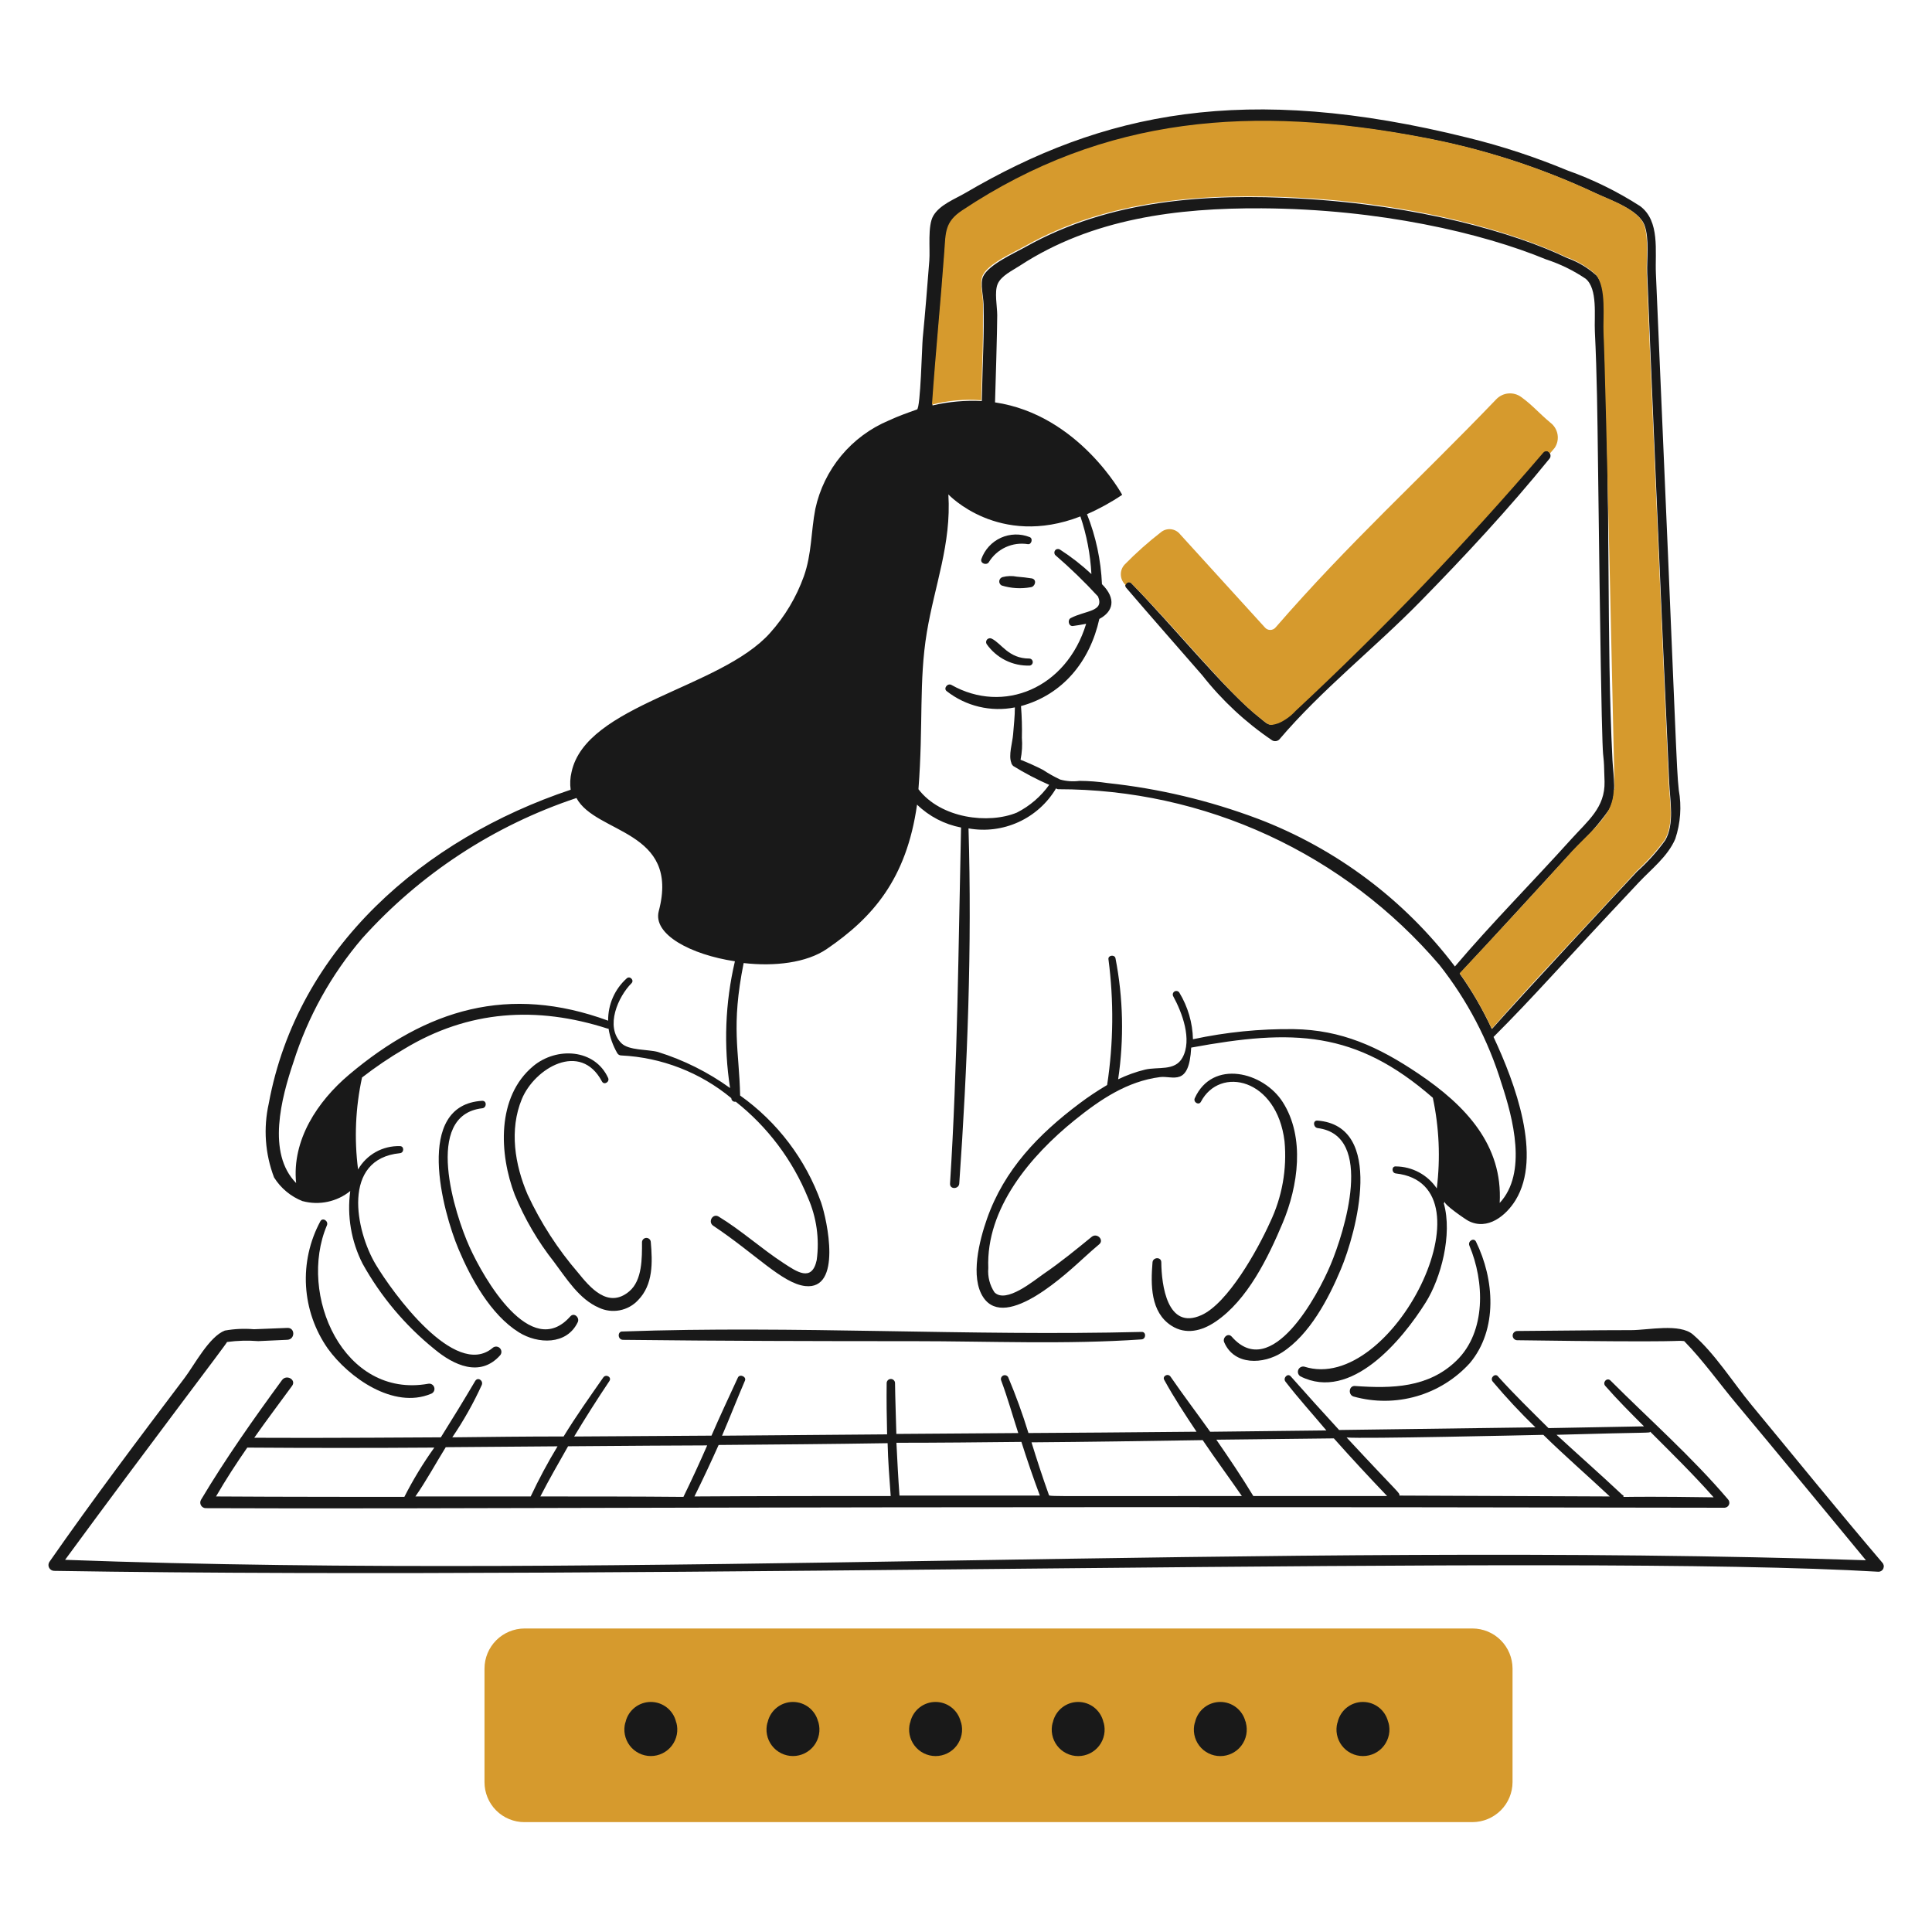
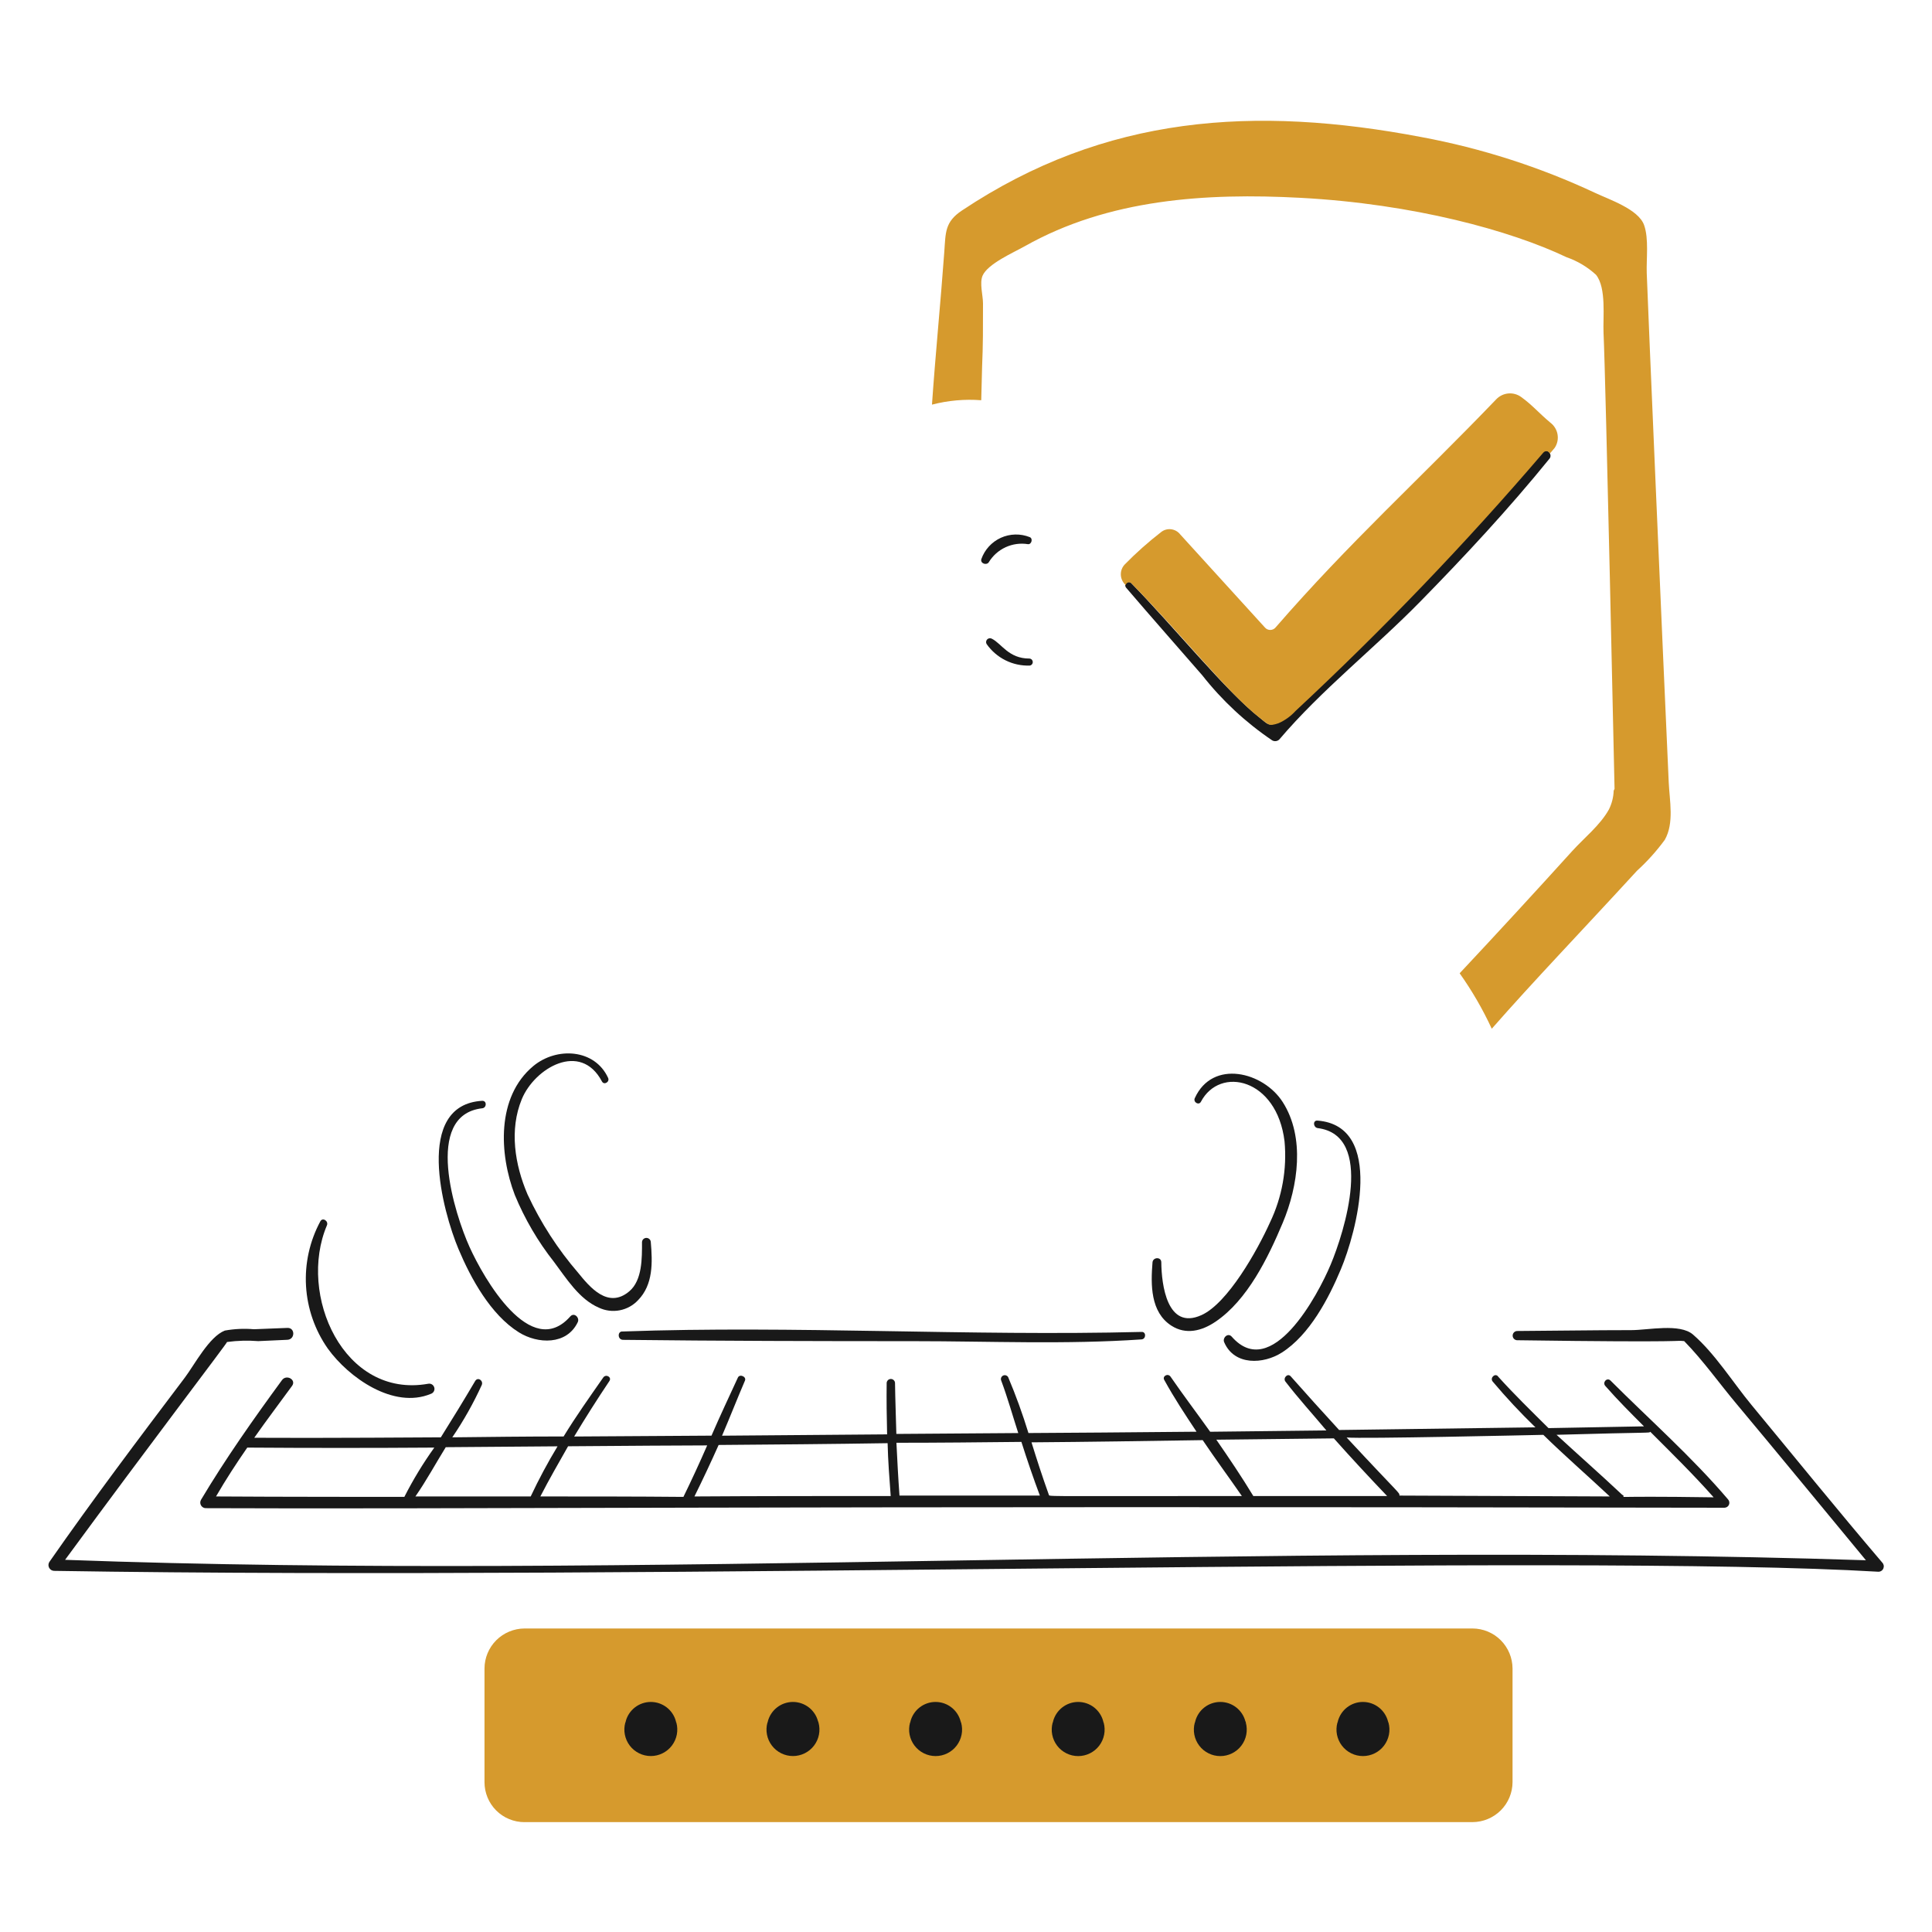
<svg xmlns="http://www.w3.org/2000/svg" fill="none" height="80" viewBox="0 0 80 80" width="80">
  <path d="m21.72 75.45h39.253c.439-.002.86-.177 1.171-.487.311-.311.486-.732.487-1.171v-4.702c-.002-.439-.177-.86-.487-1.171-.311-.311-.732-.486-1.171-.487h-39.253c-.439.002-.86.177-1.171.487-.311.311-.486.732-.487 1.171v4.702c-.001.218.042.434.125.636.083.202.205.385.359.539.154.154.337.276.539.359.202.083.417.126.635.125z" fill="#d69a2d" />
-   <path d="m42.111 23.879c-.199-.04-.404-.034-.6.018-.036.011-.067.032-.091.06-.024.029-.039.064-.043.101s.003.074.021.107c.017.033.044.06.077.078.389.121.802.146 1.203.073.182-.018.273-.31.054-.364-.206-.033-.413-.057-.621-.073z" fill="#191919" />
  <path d="m40.944 23.28c.165-.272.408-.488.697-.621.289-.133.611-.177.925-.126.146.019.218-.234.073-.292-.191-.076-.396-.113-.601-.108-.206.005-.408.051-.595.136-.187.085-.355.207-.494.359-.139.152-.246.33-.314.524-.052.181.216.27.31.128z" fill="#191919" />
  <path d="m42.621 27.269c-.859 0-1.144-.618-1.549-.82-.03-.018-.066-.025-.101-.02-.035.004-.067.021-.092.045s-.041.057-.046.092c-.005.035.002.07.02.101.2.286.468.518.78.674.312.156.658.231 1.007.219.036-.005.069-.024.092-.053s.035-.065.032-.102c-.003-.037-.019-.071-.045-.096-.027-.025-.062-.04-.099-.04z" fill="#191919" />
  <path d="m24.926 44.781c.088.166.33.017.255-.146-.552-1.208-2.133-1.294-3.098-.492-1.532 1.274-1.417 3.643-.765 5.34.411.994.956 1.926 1.622 2.77.508.676 1.04 1.544 1.858 1.895.268.127.57.165.862.109.291-.056.558-.202.76-.419.631-.644.6-1.567.528-2.406-.002-.047-.022-.091-.056-.123-.034-.032-.079-.05-.126-.05s-.092.018-.126.05c-.034.032-.054.077-.056.123 0 .656.016 1.582-.528 2.04-.88.742-1.64-.182-2.114-.766-.845-.98-1.55-2.071-2.096-3.244-.531-1.238-.763-2.685-.237-3.954.531-1.281 2.427-2.405 3.316-.728z" fill="#191919" />
  <path d="m19.97 45.892c.182-.021.2-.31 0-.31-2.843.164-1.636 4.591-.984 6.141.513 1.22 1.331 2.714 2.496 3.444.784.491 1.986.538 2.442-.419.088-.184-.147-.42-.31-.237-1.636 1.846-3.589-1.586-4.173-2.88-.601-1.33-1.935-5.461.529-5.74z" fill="#191919" />
  <path d="m13.263 50.575c-.441.82-.646 1.747-.591 2.677.055.93.367 1.826.901 2.589.869 1.207 2.723 2.516 4.264 1.877.053-.017.098-.053.126-.102.027-.049.035-.106.02-.16s-.049-.101-.096-.13c-.048-.029-.105-.039-.159-.027-3.504.622-5.408-3.692-4.191-6.56.076-.18-.182-.346-.274-.164z" fill="#191919" />
-   <path d="m12.535 49.737c.338.09.692.099 1.034.026.342-.073.662-.225.934-.445-.139 1.031.039 2.08.51 3.007.754 1.358 1.762 2.558 2.97 3.535.804.671 1.891 1.181 2.715.273.041-.041.064-.097.064-.155 0-.058-.023-.114-.064-.155-.041-.041-.097-.064-.155-.064-.058 0-.114.023-.155.064-1.56 1.284-4.155-2.333-4.829-3.462-.84-1.402-1.421-4.371 1-4.61.182-.018.182-.296 0-.292-.349-.011-.695.073-1.0.243-.305.17-.558.42-.732.723-.164-1.27-.108-2.558.164-3.808.557-.432 1.141-.828 1.75-1.184 2.658-1.607 5.485-1.786 8.419-.84h.038c.058.359.182.705.364 1.02.017.028.041.051.07.067.029.016.061.024.094.024 1.67.081 3.268.701 4.556 1.768-0.0.022.005.045.015.065.01.02.024.038.041.052.018.014.038.024.06.029s.045.005.067 0c1.321 1.045 2.35 2.413 2.988 3.972.358.812.485 1.708.365 2.588-.2.93-.838.472-1.367.128-.928-.604-1.754-1.36-2.697-1.932-.238-.144-.458.223-.218.383 1.737 1.158 2.87 2.392 3.808 2.496 1.53.17.91-2.715.656-3.462-.638-1.784-1.808-3.33-3.353-4.428-.038-1.866-.386-2.829.146-5.485 1.276.146 2.6-.006 3.444-.583 1.886-1.29 3.298-2.88 3.736-5.977.502.487 1.135.816 1.822.948-.11 4.92-.144 9.843-.456 14.742-.016.255.366.237.382 0 .343-4.88.529-9.822.383-14.706.701.126 1.424.034 2.072-.262s1.19-.783 1.554-1.396c.025.023.057.036.091.036 3-.001 5.964.649 8.688 1.905 2.724 1.256 5.144 3.087 7.093 5.368 1.153 1.46 2.025 3.123 2.57 4.902.484 1.46 1.075 3.718-.073 4.957.133-2.389-1.393-4.028-3.371-5.358-1.644-1.106-3.171-1.809-5.157-1.84-1.402-.017-2.802.124-4.173.419-.016-.682-.211-1.348-.565-1.932-.02-.032-.052-.054-.089-.063-.037-.009-.075-.004-.108.015-.033.019-.057.049-.068.086-.011.036-.007.075.01.109.368.672.8 1.802.383 2.551-.312.563-1.002.363-1.549.492-.384.094-.756.229-1.112.4.248-1.665.211-3.359-.11-5.011-.034-.165-.31-.128-.292.036.227 1.731.209 3.486-.054 5.212-.397.234-.78.489-1.148.766-1.696 1.274-3.111 2.735-3.827 4.774-.308.876-.714 2.426-.146 3.262.943 1.388 3.501-1.054 4.191-1.677.2-.181.4-.363.6-.528.219-.181-.09-.49-.31-.31-.632.516-1.293 1.058-1.986 1.531-.4.274-1.562 1.253-2.04.765-.196-.296-.285-.649-.255-1.002-.1-2.477 1.756-4.656 3.572-6.123 1.068-.862 2.18-1.611 3.536-1.786.532-.068 1.207.425 1.294-1.221 4.216-.777 6.807-.713 10.005 2.077.263 1.234.319 2.502.164 3.754-.187-.278-.439-.506-.735-.665s-.625-.243-.96-.246c-.183-.015-.182.271 0 .291 4.178.464-.134 9.166-3.79 8-.05-.011-.103-.004-.149.02-.046.024-.081.063-.101.111-.019.048-.022.101-.006.15s.048.091.091.119c2.101 1.064 4.219-1.507 5.194-3.062.626-1 1.112-2.806.747-4.1.018-.018.018-.054.036-.073-.055.11.875.746.984.8.789.408 1.556-.215 1.95-.857 1.112-1.81-.014-4.845-.911-6.76 1.749-1.75 2.622-2.794 6.013-6.396.53-.563 1.2-1.076 1.512-1.804.218-.651.268-1.347.146-2.023-.108-1.032-.072-1.29-.948-21.394-.04-.911.181-2.167-.656-2.788-.942-.606-1.951-1.101-3.007-1.476-1.331-.553-2.701-1.004-4.1-1.348-9.265-2.31-15.147-1.05-20.829 2.28-.437.256-1.063.488-1.33.948-.242.416-.125 1.367-.164 1.859-.085 1.076-.168 2.133-.273 3.207-.032.328-.09 2.9-.237 2.952-.38.135-.767.27-1.166.456-.765.32-1.441.821-1.971 1.458-.53.638-.898 1.394-1.073 2.204-.183.948-.145 1.859-.474 2.788-.311.867-.787 1.666-1.403 2.351-2.056 2.299-7.619 2.962-8.218 5.76-.058.238-.07.486-.036.729-6.05 2.023-11.31 6.525-12.501 12.993-.229 1.02-.153 2.084.219 3.061.279.447.695.792 1.185.984zm29.576-16.091c-1.175.488-3.154.247-4.08-.966.206-2.68.012-4.47.346-6.487.326-1.968 1.02-3.663.893-5.72 0 0 2.078 2.223 5.467.911.26.771.413 1.574.456 2.387-.406-.379-.845-.721-1.312-1.021-.032-.017-.068-.022-.104-.015s-.067.027-.088.056c-.022.029-.033.064-.031.1.002.036.016.07.041.096.622.536 1.213 1.108 1.768 1.713.268.635-.51.571-1.13.893-.144.075-.091.349.091.328.146-.016.346-.054.547-.091-.817 2.685-3.434 3.744-5.576 2.533-.163-.092-.344.144-.2.255.395.309.851.53 1.339.646.488.116.995.126 1.486.028 0 .364-.045.746-.073 1.112-.026.346-.2.874-.073 1.184v.018c.018.04.042.077.073.109.478.297.978.559 1.494.784-.346.483-.803.876-1.333 1.146zm9.968.255c-2.001-.753-4.089-1.249-6.214-1.476-.386-.058-.776-.089-1.166-.091-.268.035-.54.017-.8-.055-.246-.116-.484-.249-.711-.4-.302-.155-.613-.295-.929-.419.061-.3.079-.606.055-.911.011-.438-.002-.876-.037-1.312 1.735-.473 2.854-1.853 3.244-3.608.569-.301.72-.83.109-1.44-.043-.994-.252-1.973-.62-2.898.509-.222.998-.491 1.458-.802 0 0-1.804-3.316-5.266-3.827.018-.583.091-2.988.091-3.608 0-.364-.124-.964.018-1.294.149-.345.6-.55.929-.765 2.986-1.946 6.506-2.389 10.005-2.369 4.872.028 9.126 1.022 11.772 2.114.581.189 1.133.458 1.64.8.509.421.351 1.549.383 2.187.087 1.767.106 3.554.128 5.32.197 16.04.212 10.66.273 13.32.025 1.075-.694 1.62-1.385 2.387-1.589 1.764-3.28 3.462-4.811 5.266-2.093-2.765-4.923-4.886-8.164-6.119zm-12.957-23.453c.059-.82.018-1.24.729-1.713 5.828-3.885 12.089-4.356 19.025-3.043 2.489.461 4.909 1.238 7.2 2.314.582.276 1.788.674 2.023 1.33.202.564.088 1.385.109 1.986.049 1.403.646 15.472.911 21.102.035.747.221 1.696-.164 2.369-.341.473-.732.907-1.166 1.294-.697.742-4.72 5.066-6.014 6.524-.371-.805-.816-1.574-1.33-2.296 1.567-1.676 3.108-3.378 4.665-5.066.561-.518 1.068-1.092 1.513-1.713.349-.6.18-1.385.146-2.059-.255-5.07-.067-10.17-.346-17.658-.025-.656.139-1.853-.31-2.406-.355-.321-.77-.569-1.221-.729-2.174-1.05-6.172-2.186-11.025-2.46-3.9-.22-7.923.044-11.408 2.004-.455.256-1.52.725-1.75 1.221-.133.289.012.82.018 1.148.027 1.412-.029 1.958-.073 4.009-.685-.035-1.372.026-2.04.182.143-2.132.355-4.245.507-6.342zm-26.97 33.53c.596-1.879 1.562-3.62 2.843-5.12 2.403-2.676 5.462-4.679 8.875-5.814.8 1.494 4.3 1.312 3.408 4.683-.255.966 1.33 1.804 3.153 2.078-.404 1.72-.472 3.502-.2 5.248-.91-.656-1.919-1.16-2.99-1.494-.418-.113-1.203-.054-1.512-.364-.692-.692-.128-1.932.419-2.48.128-.127-.072-.327-.2-.2-.245.22-.44.49-.572.792-.132.302-.198.628-.194.957-4.111-1.506-7.507-.484-10.733 2.24-1.294 1.093-2.369 2.697-2.187 4.483-1.221-1.237-.613-3.519-.11-5.009z" fill="#191919" />
  <path d="m67.769 36.07c.431-.391.822-.824 1.166-1.294.396-.696.198-1.622.164-2.369-.256-5.63-.862-19.68-.911-21.102-.02-.583.092-1.422-.11-1.986-.235-.656-1.44-1.055-2.023-1.33-2.292-1.074-4.712-1.851-7.2-2.314-6.892-1.309-13.08-.92-19.025 3.043-.711.474-.671.911-.729 1.713-.154 2.115-.364 4.21-.51 6.324.665-.173 1.355-.235 2.04-.182.057-2.664.073-1.409.073-4.009 0-.328-.15-.84-.018-1.148.212-.495 1.295-.964 1.749-1.221 3.469-1.957 7.508-2.212 11.408-2.004 4.691.25 8.71 1.357 11.025 2.46.453.157.868.405 1.221.729.436.548.28 1.768.31 2.406.092 1.949.456 18.88.456 18.88l-.036.073c-.009.273-.077.54-.2.784-.356.642-1.036 1.187-1.513 1.713-1.541 1.702-3.096 3.391-4.665 5.066.513.723.958 1.491 1.33 2.296 1.749-1.995 3.654-3.971 5.998-6.525z" fill="#d69a2d" />
  <g fill="#191919">
    <path d="m77.938 64.7c-1.831-2.146-3.614-4.351-5.412-6.524-.767-.928-1.514-2.13-2.424-2.916-.548-.473-1.859-.182-2.551-.182-1.585 0-3.152.027-4.738.036-.048.004-.093.026-.126.061s-.051.082-.051.13.018.095.051.13.078.057.126.061c7.4.104 6.449-.007 6.925.036.784.8 1.463 1.763 2.187 2.624 1.174 1.396 4.72 5.704 5.339 6.451-24.52-.804-51.31.843-74.569-.018 3.6-4.906 6.747-9.02 6.706-9.02.429-.058.863-.07 1.294-.036.4-.02.8-.034 1.203-.055.328-.016.328-.508 0-.492-.456.022-.93.033-1.385.055-.402-.035-.806-.016-1.203.055-.65.251-1.258 1.42-1.658 1.95-1.899 2.512-3.808 5.046-5.611 7.635-.022.036-.034.077-.035.119s.009.084.03.121c.02.037.05.068.086.09.036.022.077.034.119.035 25.16.409 62.829-.72 75.535.036.045.001.089-.011.126-.035.037-.024.067-.059.084-.1s.022-.086.014-.13c-.009-.044-.03-.084-.062-.116z" />
    <path d="m25.799 55.48c4.01.046 8.036.055 12.046.055 3.134 0 6.291.142 9.421-.073.2-.014.2-.328 0-.31-7.16.182-14.323-.273-21.485-.018-.218-.02-.218.342.018.346z" />
    <path d="m62.029 56.99c-.13-.144-.344.07-.219.218.557.661 1.147 1.293 1.768 1.895l-8.128.11c-.675-.735-1.344-1.476-2.005-2.223-.128-.145-.33.074-.218.218.538.699 1.13 1.349 1.695 2.023l-4.811.055c-.546-.766-1.106-1.504-1.64-2.28-.112-.162-.364-.018-.255.146.4.729.856 1.421 1.33 2.132-1.731.018-6.378.055-6.96.055-.241-.785-.521-1.558-.84-2.314-.019-.034-.051-.06-.089-.073-.037-.013-.078-.011-.115.005-.036.016-.065.045-.082.081s-.019.077-.007.115c.271.723.474 1.458.711 2.187-1.676.018-3.371.018-5.048.036-.018-.711-.046-1.421-.055-2.114-.003-.044-.022-.085-.055-.115-.032-.03-.074-.047-.118-.047s-.086.017-.118.047c-.032.03-.052.071-.055.115-.009.711 0 1.421.018 2.132l-6.834.055c.328-.766.628-1.535.948-2.28.071-.165-.216-.29-.292-.128-.372.807-.747 1.604-1.094 2.406-1.895.018-3.79.018-5.686.036.467-.777.953-1.543 1.458-2.296.11-.164-.142-.308-.255-.146-.567.814-1.13 1.604-1.64 2.44-1.531 0-3.08.018-4.61.036.468-.687.876-1.412 1.221-2.168.075-.182-.165-.347-.273-.164-.463.784-.937 1.561-1.422 2.332-.054 0-5.212.036-7.726.018.51-.729 1.046-1.435 1.567-2.15.184-.254-.234-.49-.419-.237-1.184 1.617-2.333 3.246-3.353 4.956-.02.035-.031.075-.031.115 0.0.041.011.08.031.115.02.035.049.064.084.085s.075.031.115.031c10.04.044 23.617-.095 62.888-.018.039-.002.078-.014.11-.036.033-.022.058-.054.073-.09s.02-.076.013-.115c-.007-.039-.024-.075-.051-.104-1.5-1.762-3.244-3.298-4.866-4.92-.146-.146-.346.073-.219.219.51.583 1.057 1.13 1.604 1.676-1.312.018-2.642.055-3.954.073-.728-.723-1.431-1.406-2.095-2.144zm1.877 2.424c.893.875 1.84 1.695 2.752 2.551-2.898-.018-5.813-.018-8.711-.036 0-.141.085.04-2.187-2.406.612.061 7.52-.096 8.146-.109zm-8.674.146c.711.8 1.458 1.604 2.205 2.387h-5.54c-.474-.784-1.002-1.567-1.531-2.332zm-12.938.146c.237.747.492 1.494.765 2.223h-5.813c-.054-.729-.091-1.458-.127-2.187 1.731 0 3.462-.018 5.175-.036zm-5.54.054c.018.729.073 1.458.128 2.187-2.715 0-5.43 0-8.127.018.348-.704.682-1.415 1.002-2.132 2.314-.018 4.647-.037 6.998-.074zm-14.779 2.205h-4.774c.456-.656.84-1.367 1.257-2.04 1.549-.018 3.098-.018 4.629-.036-.407.672-.778 1.365-1.112 2.076zm-13.03 0c.4-.692.84-1.367 1.294-2.023 2.588.018 5.157.018 7.745 0-.465.647-.879 1.329-1.24 2.04-.2.001-5.393.001-7.799-.017zm13.43 0c.364-.711.766-1.403 1.148-2.078 1.658-.018 5.504-.036 5.76-.036-.31.711-.638 1.422-.984 2.132-1.97-.018-3.956-.018-5.924-.018zm21.048-.091c-.255-.711-.492-1.44-.711-2.15 2.369-.018 4.72-.054 7.089-.091.528.784 1.093 1.549 1.622 2.314-8.874 0-7.894.033-8-.073zm24.911-2.588c.893.893 1.786 1.768 2.624 2.715-4.873-.072-3.446.063-3.79-.109-.893-.84-1.804-1.64-2.715-2.48 4.022-.115 3.82-.064 3.882-.126z" />
    <path d="m57.474 71.277c-.06-.23-.195-.433-.383-.579s-.419-.224-.656-.224c-.238 0-.468.079-.656.224-.188.145-.322.349-.382.579.001.01 0.0.02-.003.029-.003.009-.009.018-.015.025-.044.163-.051.333-.018.498s.102.321.205.455c.102.134.234.242.385.317s.317.114.486.114c.168 0 .335-.039.486-.114s.283-.183.385-.317c.102-.134.172-.29.205-.455s.026-.336-.018-.498c-.007-.007-.012-.016-.015-.025s-.004-.019-.003-.029z" />
    <path d="m51.569 71.277c-.06-.23-.195-.433-.383-.579s-.419-.224-.656-.224c-.238 0-.468.079-.656.224-.188.145-.322.349-.382.579.001.01 0.0.02-.003.029s-.008.018-.015.025c-.044.163-.051.333-.019.499.032.165.102.321.204.455.102.134.234.242.385.317.151.075.317.114.486.114.169 0 .335-.039.486-.114.151-.075.283-.183.385-.317.102-.134.172-.29.204-.455.032-.165.026-.336-.018-.499.001-.01 0-.02-.003-.029-.003-.009-.008-.018-.015-.025z" />
    <path d="m45.683 71.277c-.06-.23-.195-.433-.382-.579-.188-.145-.419-.224-.656-.224-.237 0-.468.079-.656.224s-.323.349-.383.579c.001.01 0.0.02-.003.029s-.008.018-.015.025c-.044.163-.051.333-.018.499.032.165.102.321.204.455.102.134.234.242.385.317.151.075.317.114.486.114.169 0 .335-.039.486-.114.151-.075.283-.183.385-.317.102-.134.172-.29.204-.455.032-.165.026-.336-.019-.499-.007-.007-.012-.016-.015-.025s-.004-.019-.003-.029z" />
    <path d="m39.778 71.277c-.06-.23-.195-.433-.383-.579s-.419-.224-.656-.224c-.238 0-.468.079-.656.224-.188.145-.323.349-.382.579.001.01 0.0.02-.003.029-.003.009-.008.018-.015.025-.044.163-.051.333-.018.498s.102.321.205.455c.102.134.234.242.385.317s.317.114.486.114c.168 0 .335-.039.486-.114s.283-.183.385-.317c.102-.134.172-.29.205-.455s.026-.336-.018-.498c-.007-.007-.012-.016-.015-.025-.003-.009-.004-.02-.003-.029z" />
    <path d="m33.873 71.276c-.06-.23-.195-.433-.383-.578-.188-.145-.419-.224-.656-.224s-.468.079-.656.224c-.188.145-.322.348-.383.578.001.01 0.0.02-.003.029-.003.009-.009.018-.015.025-.044.163-.051.333-.018.498.032.165.102.321.205.455.102.134.234.242.385.317.151.075.317.114.486.114.168 0 .335-.039.486-.114.151-.075.283-.183.385-.317.102-.134.172-.289.205-.455.032-.165.026-.336-.018-.498 0-.018-.018-.037-.018-.055z" />
    <path d="m27.988 71.276c-.06-.23-.195-.433-.383-.578-.188-.145-.419-.224-.656-.224s-.468.079-.656.224c-.188.145-.323.348-.383.578.001.01 0.0.02-.003.029s-.008.018-.015.025c-.044.163-.051.333-.018.498.032.165.102.321.204.455.102.134.234.242.385.317.151.075.317.114.486.114.169 0 .335-.039.486-.114.151-.075.283-.183.385-.317.102-.134.172-.289.205-.455.032-.165.026-.336-.018-.498-.007-.007-.012-.016-.015-.025s-.004-.02-.003-.029z" />
    <path d="m64.16 18.995c.147-.182-.112-.458-.273-.274-2.612 2.988-5.271 5.88-8.128 8.656-2.389 2.32-2.52 2.435-2.843 2.551-.417.151-.418.054-.765-.218-1.391-1.094-3.528-3.738-5.32-5.576-.027-.024-.062-.037-.099-.036s-.071.016-.097.041-.041.06-.041.097.012.072.036.099c1.034 1.209 2.093 2.408 3.152 3.626.82 1.044 1.798 1.954 2.898 2.697.046.026.099.036.152.03.052-.007.102-.03.14-.067 1.749-2.059 3.936-3.772 5.831-5.704 1.858-1.895 3.676-3.851 5.356-5.922z" />
  </g>
  <path d="m64.197 17.501c-.476-.398-.747-.729-1.202-1.057-.154-.115-.346-.169-.537-.152-.192.017-.37.103-.503.243-3.186 3.32-6.09 5.936-9.13 9.44-.027.034-.062.062-.101.081-.04.019-.083.029-.127.029-.044 0-.087-.01-.126-.029s-.074-.047-.101-.081l-3.499-3.845c-.046-.059-.103-.109-.169-.146-.065-.037-.138-.06-.212-.069s-.15-.002-.222.019c-.072.021-.139.057-.197.105-.528.409-1.027.853-1.494 1.33-.104.107-.163.249-.166.398-.003.149.05.293.148.405l.054.055c.005-.025.017-.048.034-.067s.039-.033.063-.04c.024-.007.05-.008.075-.002.025.006.047.018.065.036 2.112 2.153 4.042 4.597 5.32 5.576.36.277.36.355.766.219.27-.118.512-.292.71-.51 3.618-3.37 7.044-6.941 10.26-10.697.018-.021.04-.038.066-.048.026-.01.053-.013.081-.01.027.004.053.014.075.031.022.016.04.038.051.063.055-.073.13-.144.2-.237.108-.164.149-.362.115-.555-.034-.193-.14-.366-.296-.484z" fill="#d69a2d" />
  <path d="m49.745 54.458c-1.415.635-1.649-1.257-1.658-2.187 0-.237-.346-.219-.364 0-.074.911-.093 2.062.784 2.624.6.385 1.257.218 1.822-.164 1.328-.896 2.184-2.662 2.788-4.1.635-1.514.93-3.535 0-4.993-.8-1.258-2.908-1.791-3.644-.164-.074.164.168.312.255.146.786-1.491 3.146-.968 3.462 1.64.106 1.151-.101 2.31-.6 3.353-.532 1.178-1.754 3.356-2.844 3.845z" fill="#191919" />
  <path d="m51.004 55.349c-.162-.184-.4.055-.31.237.419.966 1.62.909 2.387.419 1.146-.732 1.936-2.24 2.44-3.444.643-1.529 1.838-5.941-.966-6.16-.2-.016-.182.274 0 .31 2.387.292 1.106 4.316.547 5.649-.532 1.274-2.453 4.864-4.098 2.989z" fill="#191919" />
-   <path d="m56.106 57.391c-.255-.018-.293.368-.055.437.852.238 1.752.234 2.602-.01.85-.244 1.614-.72 2.209-1.374 1.174-1.397 1.014-3.486.255-5.03-.09-.183-.35-.017-.273.164.628 1.488.698 3.56-.528 4.756-1.162 1.135-2.679 1.166-4.21 1.057z" fill="#191919" />
+   <path d="m56.106 57.391z" fill="#191919" />
</svg>